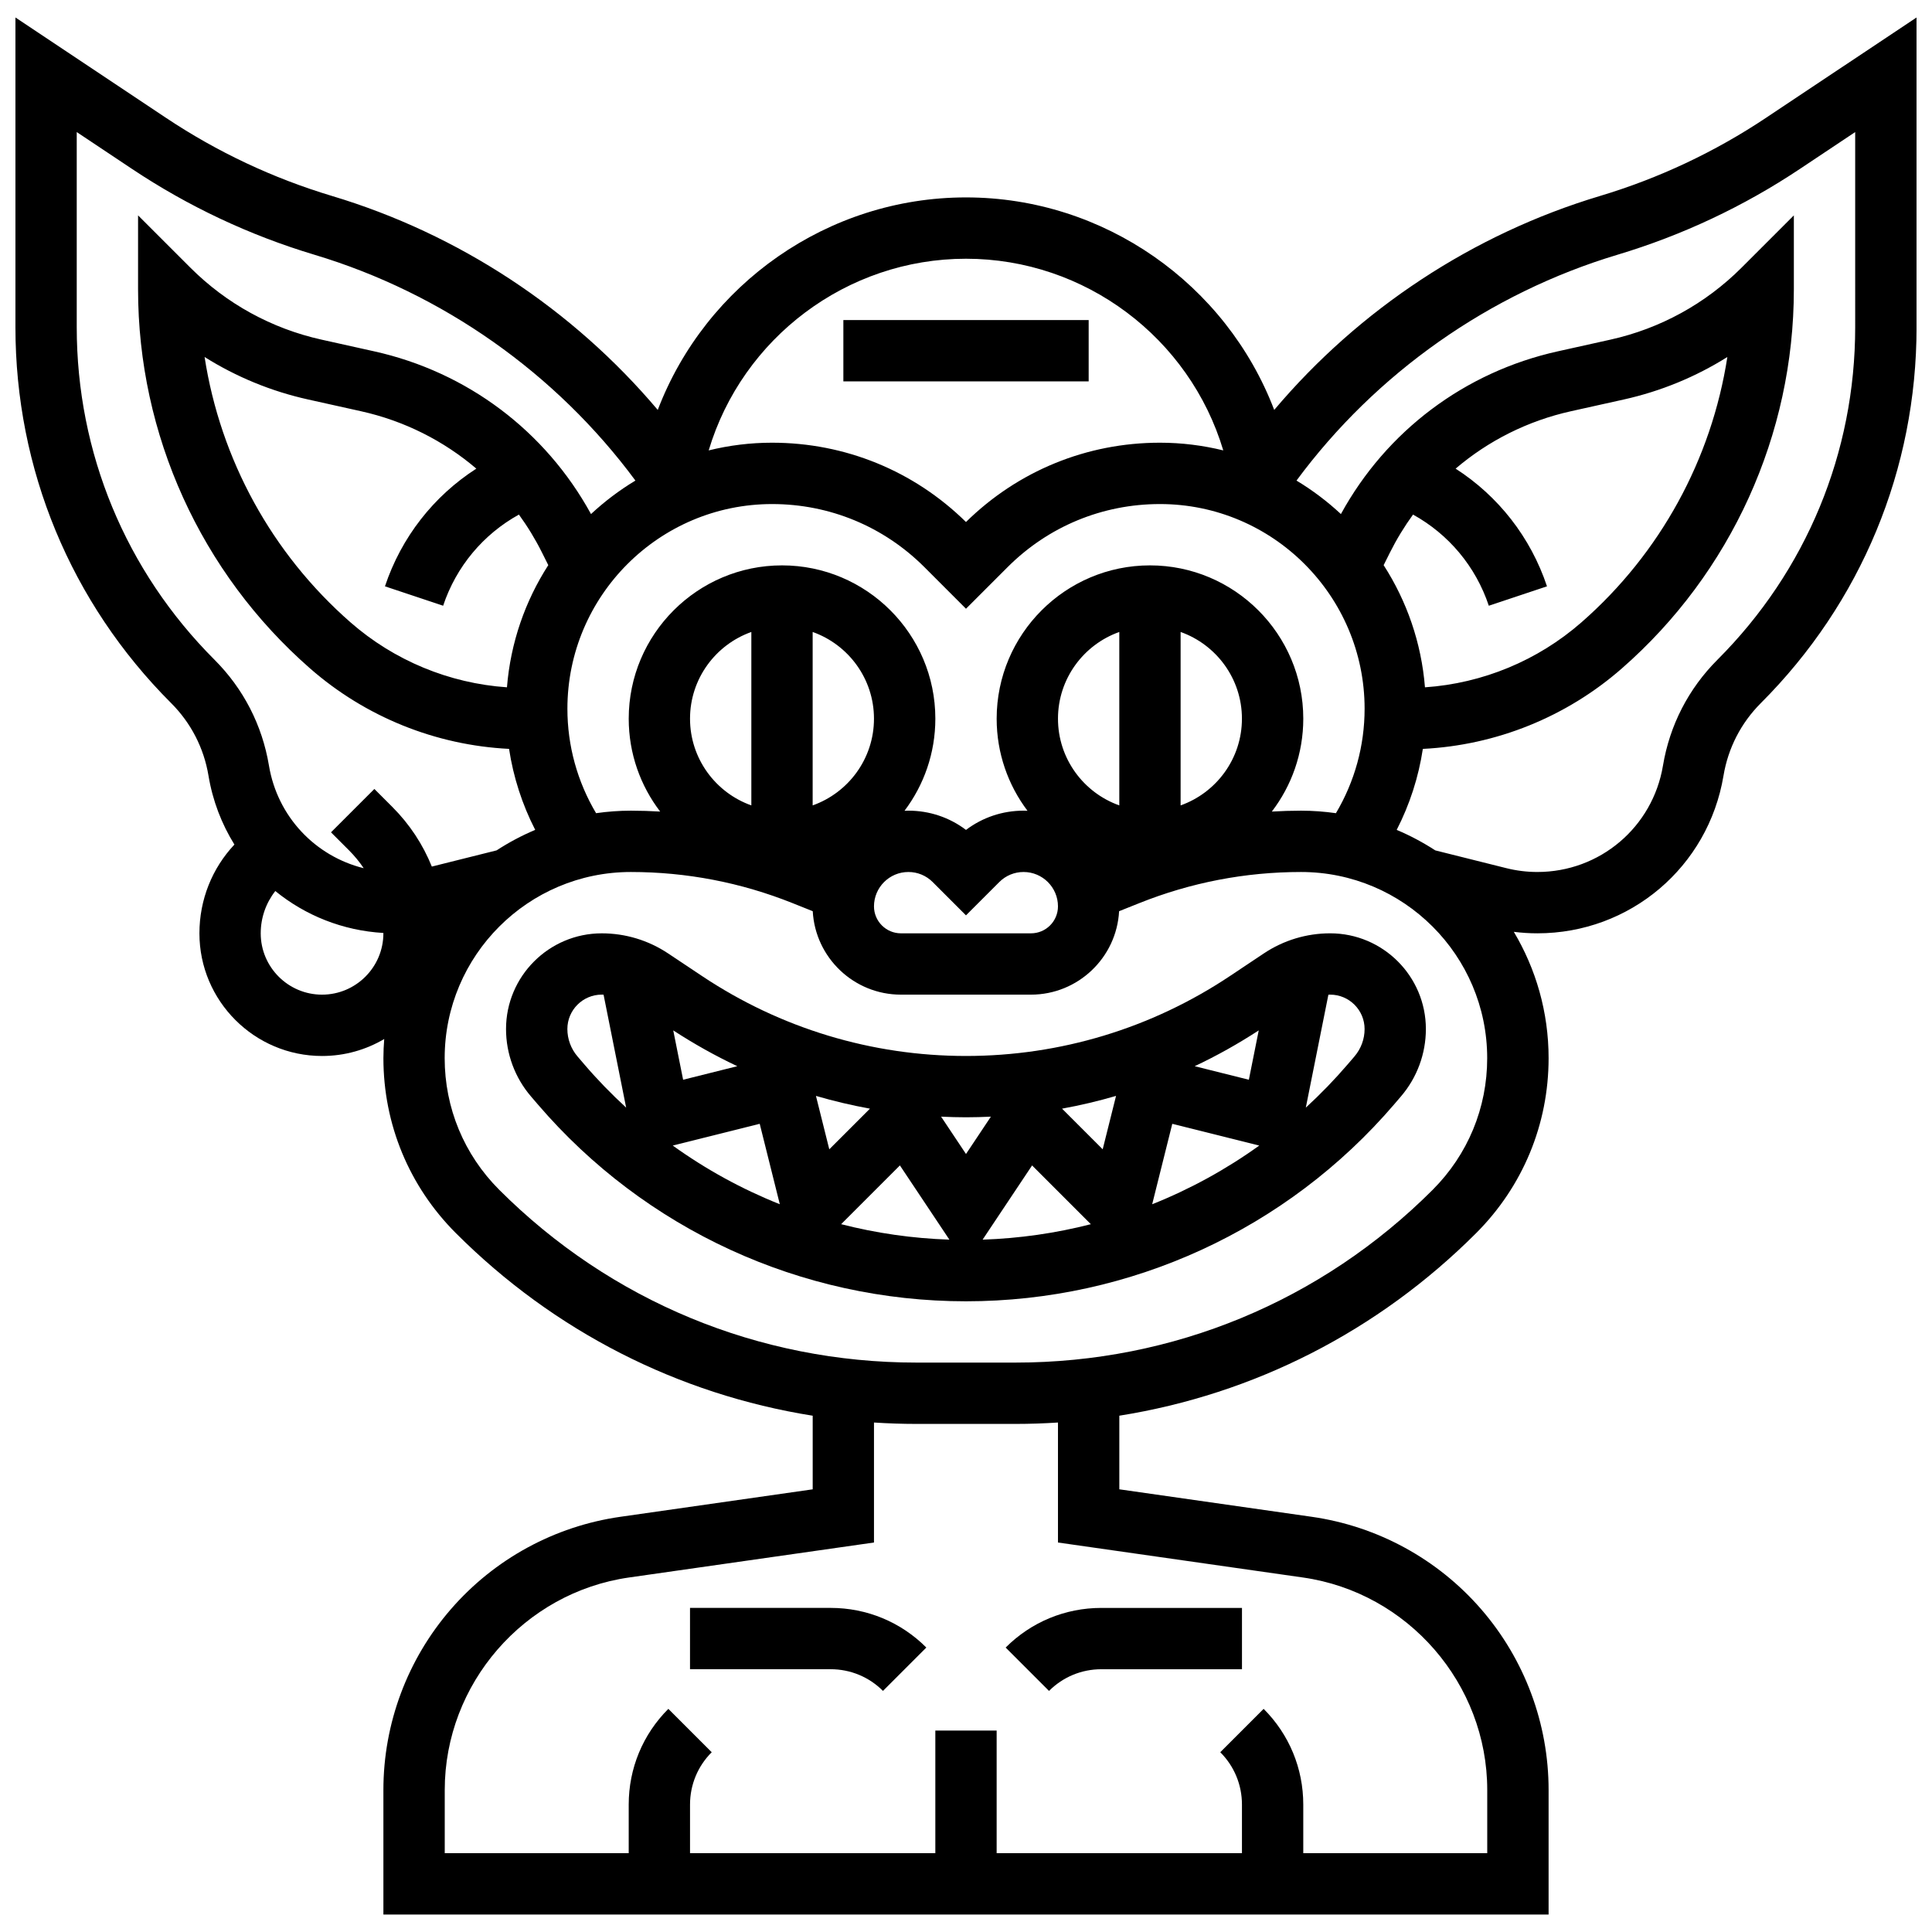
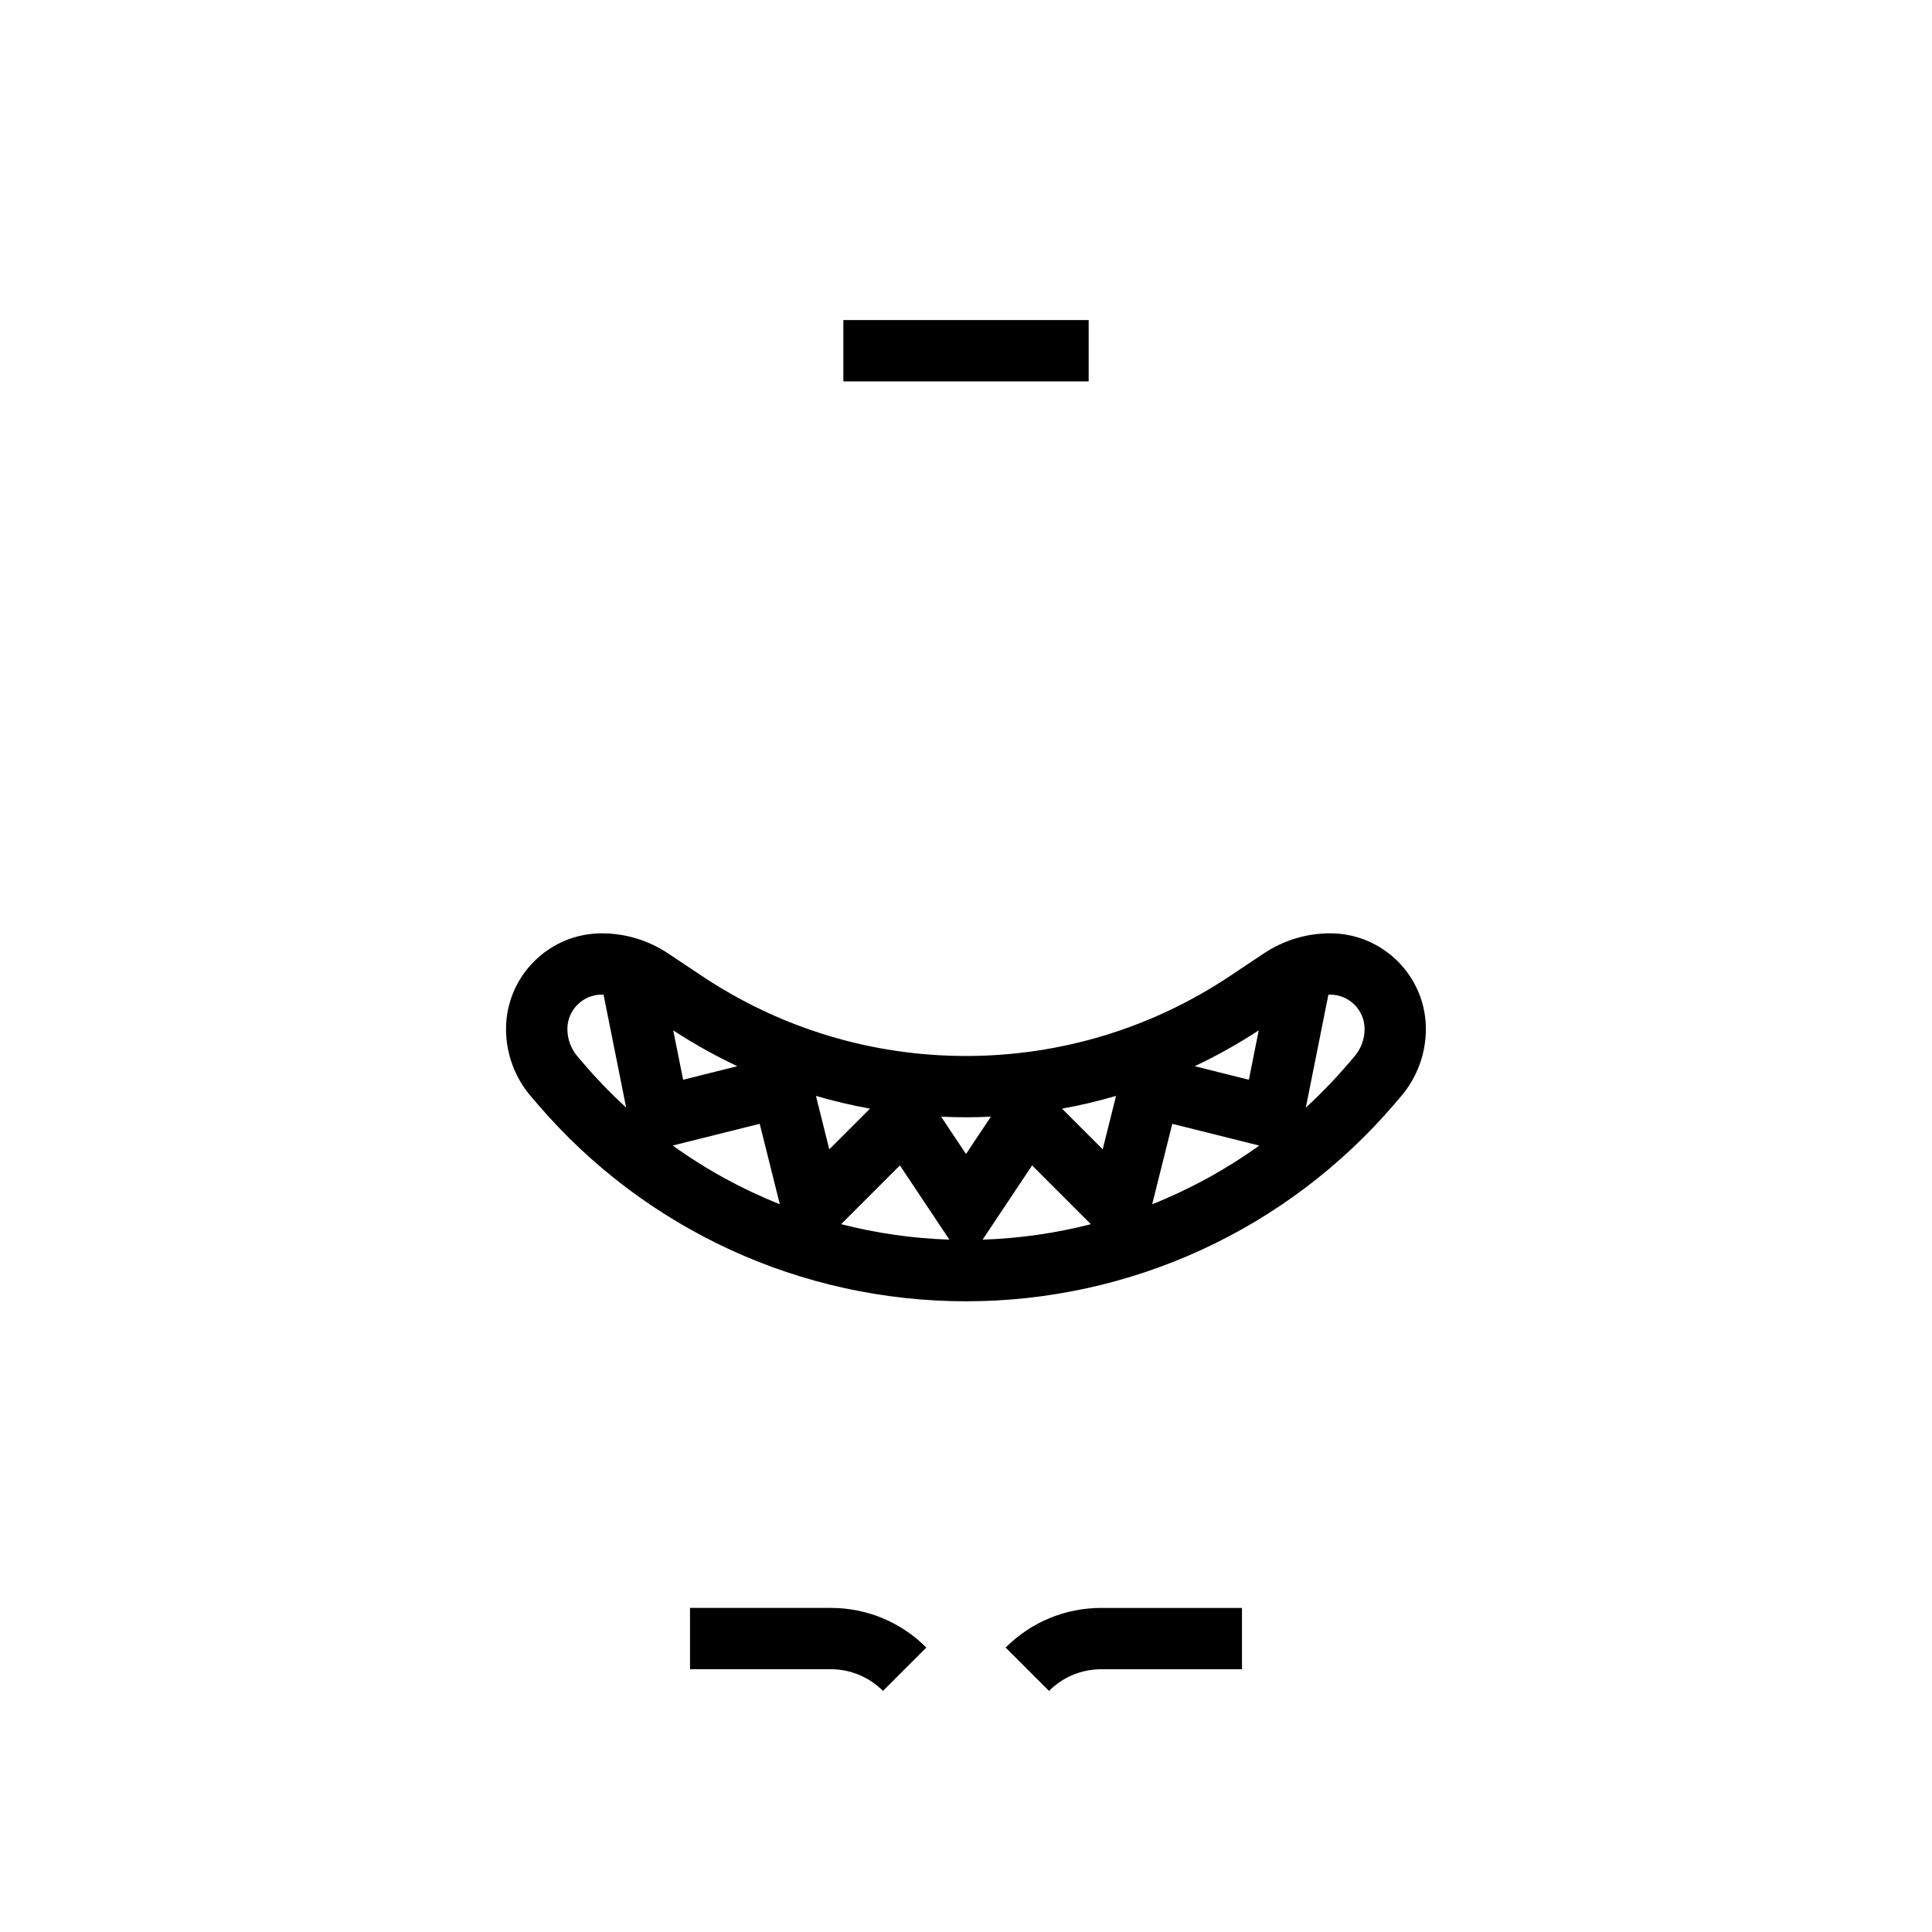
<svg xmlns="http://www.w3.org/2000/svg" width="800px" height="800px" version="1.1" viewBox="144 144 512 512">
  <defs>
    <clipPath id="a">
      <path d="m148.09 148.09h503.81v503.81h-503.81z" />
    </clipPath>
  </defs>
  <path d="m496.52 391.34c-6.281 0-12.363 1.84-17.586 5.324l-9.008 6.008c-20.777 13.852-44.957 21.172-69.93 21.172s-49.152-7.32-69.93-21.172l-9.008-6.004c-5.227-3.484-11.309-5.324-17.59-5.324-13.984 0-25.363 11.379-25.363 25.363 0 6.543 2.344 12.883 6.602 17.848l1.805 2.106c28.434 33.172 69.797 52.195 113.48 52.195s85.051-19.023 113.48-52.195l1.801-2.106c4.258-4.969 6.602-11.305 6.602-17.852 0-13.988-11.379-25.363-25.363-25.363zm-145.86 71.797c-10.035-4-19.566-9.219-28.375-15.555l23.047-5.762zm9.574-28.711c4.703 1.371 9.48 2.504 14.312 3.379l-10.777 10.773zm22.25 18.422 13.113 19.668c-9.766-0.32-19.379-1.711-28.688-4.094zm50.605 15.578c-9.309 2.383-18.922 3.769-28.688 4.094l13.113-19.668zm-7.637-30.621c4.832-0.875 9.605-2.008 14.312-3.379l-3.539 14.152zm29.215 4.019 23.047 5.762c-8.812 6.332-18.34 11.555-28.375 15.555zm22.91-24.758-2.617 13.078-14.355-3.59c5.84-2.754 11.504-5.93 16.973-9.488zm-70.98 22.859-6.598 9.898-6.598-9.898c2.195 0.102 4.391 0.168 6.598 0.168 2.203 0 4.402-0.066 6.598-0.168zm-67.207-13.371-14.355 3.59-2.617-13.078c5.473 3.559 11.133 6.734 16.973 9.488zm-40.535-0.477-1.805-2.106c-1.734-2.023-2.691-4.606-2.691-7.273 0-5.023 4.086-9.113 9.113-9.113 0.16 0 0.32 0.012 0.48 0.016l5.984 29.926c-3.891-3.57-7.602-7.383-11.082-11.449zm204.09-2.102-1.805 2.102c-3.484 4.062-7.191 7.879-11.086 11.457l5.984-29.926c0.16-0.004 0.32-0.016 0.48-0.016 5.023 0 9.113 4.086 9.113 9.113 0.004 2.66-0.953 5.242-2.688 7.269z" />
  <path d="m326.86 570.11v16.25h37.266c5.238 0 10.168 2.039 13.871 5.746l11.492-11.492c-6.773-6.773-15.781-10.504-25.363-10.504z" />
  <path d="m422 592.11c3.707-3.707 8.633-5.746 13.871-5.746h37.266v-16.25h-37.266c-9.582 0-18.59 3.731-25.363 10.504z" />
  <path d="m367.5 228.82h65.008v16.25h-65.008z" />
  <g clip-path="url(#a)">
-     <path d="m611.97 175.25c-13.566 9.047-28.367 16.008-43.984 20.691-33.578 10.074-63.754 29.98-86.305 56.695-12.73-33.344-45.074-56.32-81.684-56.32-36.613 0-68.957 22.98-81.684 56.32-22.551-26.711-52.727-46.621-86.305-56.695-15.621-4.684-30.418-11.648-43.984-20.691l-39.934-26.621v82.074c0 37.637 14.656 73.02 41.27 99.633 5.25 5.25 8.672 11.895 9.891 19.223 1.109 6.668 3.496 12.824 6.871 18.258-5.91 6.289-9.273 14.625-9.273 23.527 0 17.922 14.582 32.504 32.504 32.504 6.008 0 11.633-1.645 16.469-4.496-0.129 1.676-0.215 3.363-0.215 5.074 0 17.52 6.82 33.988 19.211 46.375 26.023 26.027 58.898 42.703 94.555 48.379v19.508l-50.973 7.281c-17.426 2.488-33.375 11.184-44.906 24.48-11.539 13.297-17.891 30.312-17.891 47.914v33.004h308.79v-33.004c0-17.602-6.352-34.621-17.883-47.918-11.531-13.297-27.48-21.992-44.906-24.48l-50.973-7.281v-19.508c35.656-5.676 68.527-22.355 94.555-48.379 12.387-12.391 19.207-28.859 19.207-46.375 0-12.223-3.371-23.668-9.219-33.477 2.07 0.262 4.16 0.395 6.246 0.395 24.543 0 45.285-17.57 49.324-41.781 1.223-7.324 4.641-13.969 9.891-19.223 26.613-26.613 41.27-61.996 41.27-99.633v-82.074zm-93.5 105.12c9.438 5.215 16.621 13.766 20.082 24.156l15.418-5.141c-4.336-13.012-12.918-23.922-24.215-31.191 8.668-7.391 19.094-12.664 30.562-15.211l14.027-3.117c9.781-2.176 19.039-5.992 27.426-11.258-4.184 27.066-17.762 52.027-38.66 70.312-11.605 10.156-26.18 16.168-41.477 17.227-0.949-11.855-4.844-22.891-10.953-32.375l1.668-3.336c1.781-3.555 3.832-6.914 6.121-10.066zm-12.836 51.457c0 9.793-2.625 19.297-7.598 27.676-3.019-0.426-6.098-0.664-9.23-0.664-2.594 0-5.18 0.086-7.754 0.234 5.223-6.836 8.332-15.367 8.332-24.613 0-22.402-18.227-40.629-40.629-40.629-22.402 0-40.629 18.227-40.629 40.629 0 9.152 3.043 17.605 8.168 24.402-0.34-0.012-0.684-0.027-1.027-0.027-5.582 0-10.891 1.793-15.266 5.102-4.375-3.312-9.684-5.102-15.266-5.102-0.344 0-0.688 0.012-1.027 0.027 5.125-6.801 8.168-15.254 8.168-24.402 0-22.402-18.227-40.629-40.629-40.629s-40.629 18.227-40.629 40.629c0 9.246 3.109 17.777 8.332 24.613-2.574-0.148-5.16-0.234-7.754-0.234-3.133 0-6.211 0.234-9.23 0.664-4.973-8.375-7.598-17.883-7.598-27.676 0-29.914 24.336-54.246 54.246-54.246 15.25 0 29.582 5.938 40.367 16.719l11.016 11.023 11.023-11.023c10.781-10.781 25.117-16.719 40.367-16.719 29.91-0.004 54.246 24.332 54.246 54.246zm-146.27 25.613v-45.961c9.457 3.356 16.25 12.387 16.25 22.98 0.004 10.594-6.789 19.625-16.25 22.98zm-16.25 0c-9.457-3.356-16.25-12.387-16.25-22.98s6.793-19.625 16.25-22.98zm41.617 17.648c2.434 0 4.723 0.949 6.441 2.668l8.824 8.824 8.824-8.824c1.719-1.719 4.008-2.668 6.441-2.668 5.023 0 9.113 4.086 9.113 9.113 0 3.938-3.203 7.141-7.141 7.141h-34.477c-3.938 0-7.141-3.203-7.141-7.141 0-5.023 4.086-9.113 9.113-9.113zm72.145-17.648v-45.961c9.457 3.356 16.25 12.387 16.25 22.98 0.004 10.594-6.793 19.625-16.25 22.98zm-16.25 0c-9.457-3.356-16.25-12.387-16.25-22.98s6.793-19.625 16.25-22.98zm-203.75-48.52c-20.895-18.285-34.473-43.246-38.656-70.312 8.383 5.269 17.641 9.086 27.426 11.258l14.027 3.117c11.469 2.547 21.895 7.82 30.562 15.211-11.297 7.269-19.879 18.18-24.215 31.191l15.418 5.141c3.461-10.391 10.645-18.938 20.082-24.156 2.293 3.152 4.344 6.512 6.117 10.062l1.668 3.336c-6.109 9.484-10 20.52-10.953 32.375-15.297-1.055-29.871-7.07-41.477-17.223zm163.12-96.352c31.582 0 59.27 21 68.184 50.793-5.387-1.32-11.008-2.039-16.793-2.039-19.371 0-37.594 7.457-51.391 21.016-13.797-13.559-32.02-21.016-51.391-21.016-5.789 0-11.41 0.715-16.793 2.039 8.914-29.789 36.598-50.793 68.184-50.793zm-235.66 18.137v-51.707l14.664 9.777c14.906 9.938 31.168 17.59 48.332 22.738 33.922 10.176 64.027 31.387 85.062 59.848-4.234 2.543-8.176 5.527-11.77 8.871-12.055-22.008-32.812-37.645-57.434-43.117l-14.023-3.117c-13.168-2.926-25.168-9.516-34.703-19.051l-13.875-13.871v19.617c0 38.492 16.613 75.105 45.582 100.45 14.711 12.875 33.297 20.352 52.734 21.32 1.137 7.481 3.473 14.719 6.93 21.465-3.586 1.508-7.004 3.336-10.234 5.434l-17.164 4.293c-2.352-5.848-5.875-11.219-10.465-15.809l-4.762-4.762-11.492 11.492 4.762 4.762c1.469 1.469 2.773 3.059 3.902 4.746-12.816-3.172-22.852-13.641-25.109-27.203-1.781-10.684-6.769-20.383-14.43-28.039-23.539-23.543-36.508-54.844-36.508-88.141zm65.008 176.89c-8.961 0-16.25-7.293-16.25-16.25 0-4.148 1.395-8.062 3.867-11.211 7.93 6.461 17.852 10.484 28.637 11.113 0 0.031 0.004 0.066 0.004 0.098-0.004 8.961-7.297 16.25-16.258 16.25zm259.95 154.46c27.844 3.977 48.84 28.188 48.84 56.309v16.754h-48.754v-12.887c0-9.582-3.731-18.59-10.504-25.363l-11.492 11.492c3.707 3.707 5.746 8.633 5.746 13.871v12.887h-65.008v-32.504h-16.25v32.504h-65.008v-12.887c0-5.238 2.039-10.168 5.746-13.871l-11.492-11.492c-6.773 6.773-10.504 15.781-10.504 25.363v12.887h-48.754v-16.754c0-28.125 20.996-52.332 48.84-56.312l64.914-9.27v-31.797c3.731 0.238 7.481 0.371 11.254 0.371h26.25c3.769 0 7.523-0.133 11.254-0.371v31.797zm34.391-102.75c-29.535 29.535-68.801 45.797-110.57 45.797h-26.25c-41.766 0-81.031-16.266-110.57-45.797-9.32-9.316-14.453-21.707-14.453-34.883 0-27.203 22.133-49.332 49.332-49.332 14.754 0 29.18 2.777 42.879 8.258l5.332 2.133c0.668 12.305 10.887 22.113 23.355 22.113h34.477c12.469 0 22.688-9.809 23.355-22.113l5.336-2.133c13.699-5.481 28.125-8.258 42.879-8.258 27.203 0 49.332 22.133 49.332 49.332 0.008 13.176-5.125 25.566-14.441 34.883zm111.96-228.6c0 33.297-12.965 64.598-36.508 88.141-7.66 7.66-12.648 17.355-14.43 28.039-2.723 16.34-16.727 28.203-33.293 28.203-2.758 0-5.512-0.34-8.188-1.008l-18.852-4.715c-3.231-2.094-6.644-3.922-10.234-5.434 3.461-6.75 5.793-13.984 6.93-21.465 19.438-0.969 38.023-8.445 52.734-21.32 28.973-25.344 45.586-61.957 45.586-100.45v-19.617l-13.871 13.871c-9.539 9.535-21.539 16.125-34.703 19.051l-14.027 3.117c-24.621 5.473-45.379 21.105-57.434 43.113-3.598-3.348-7.539-6.328-11.77-8.871 21.035-28.465 51.141-49.672 85.062-59.848 17.16-5.148 33.422-12.797 48.332-22.738l14.664-9.773z" />
-   </g>
+     </g>
</svg>